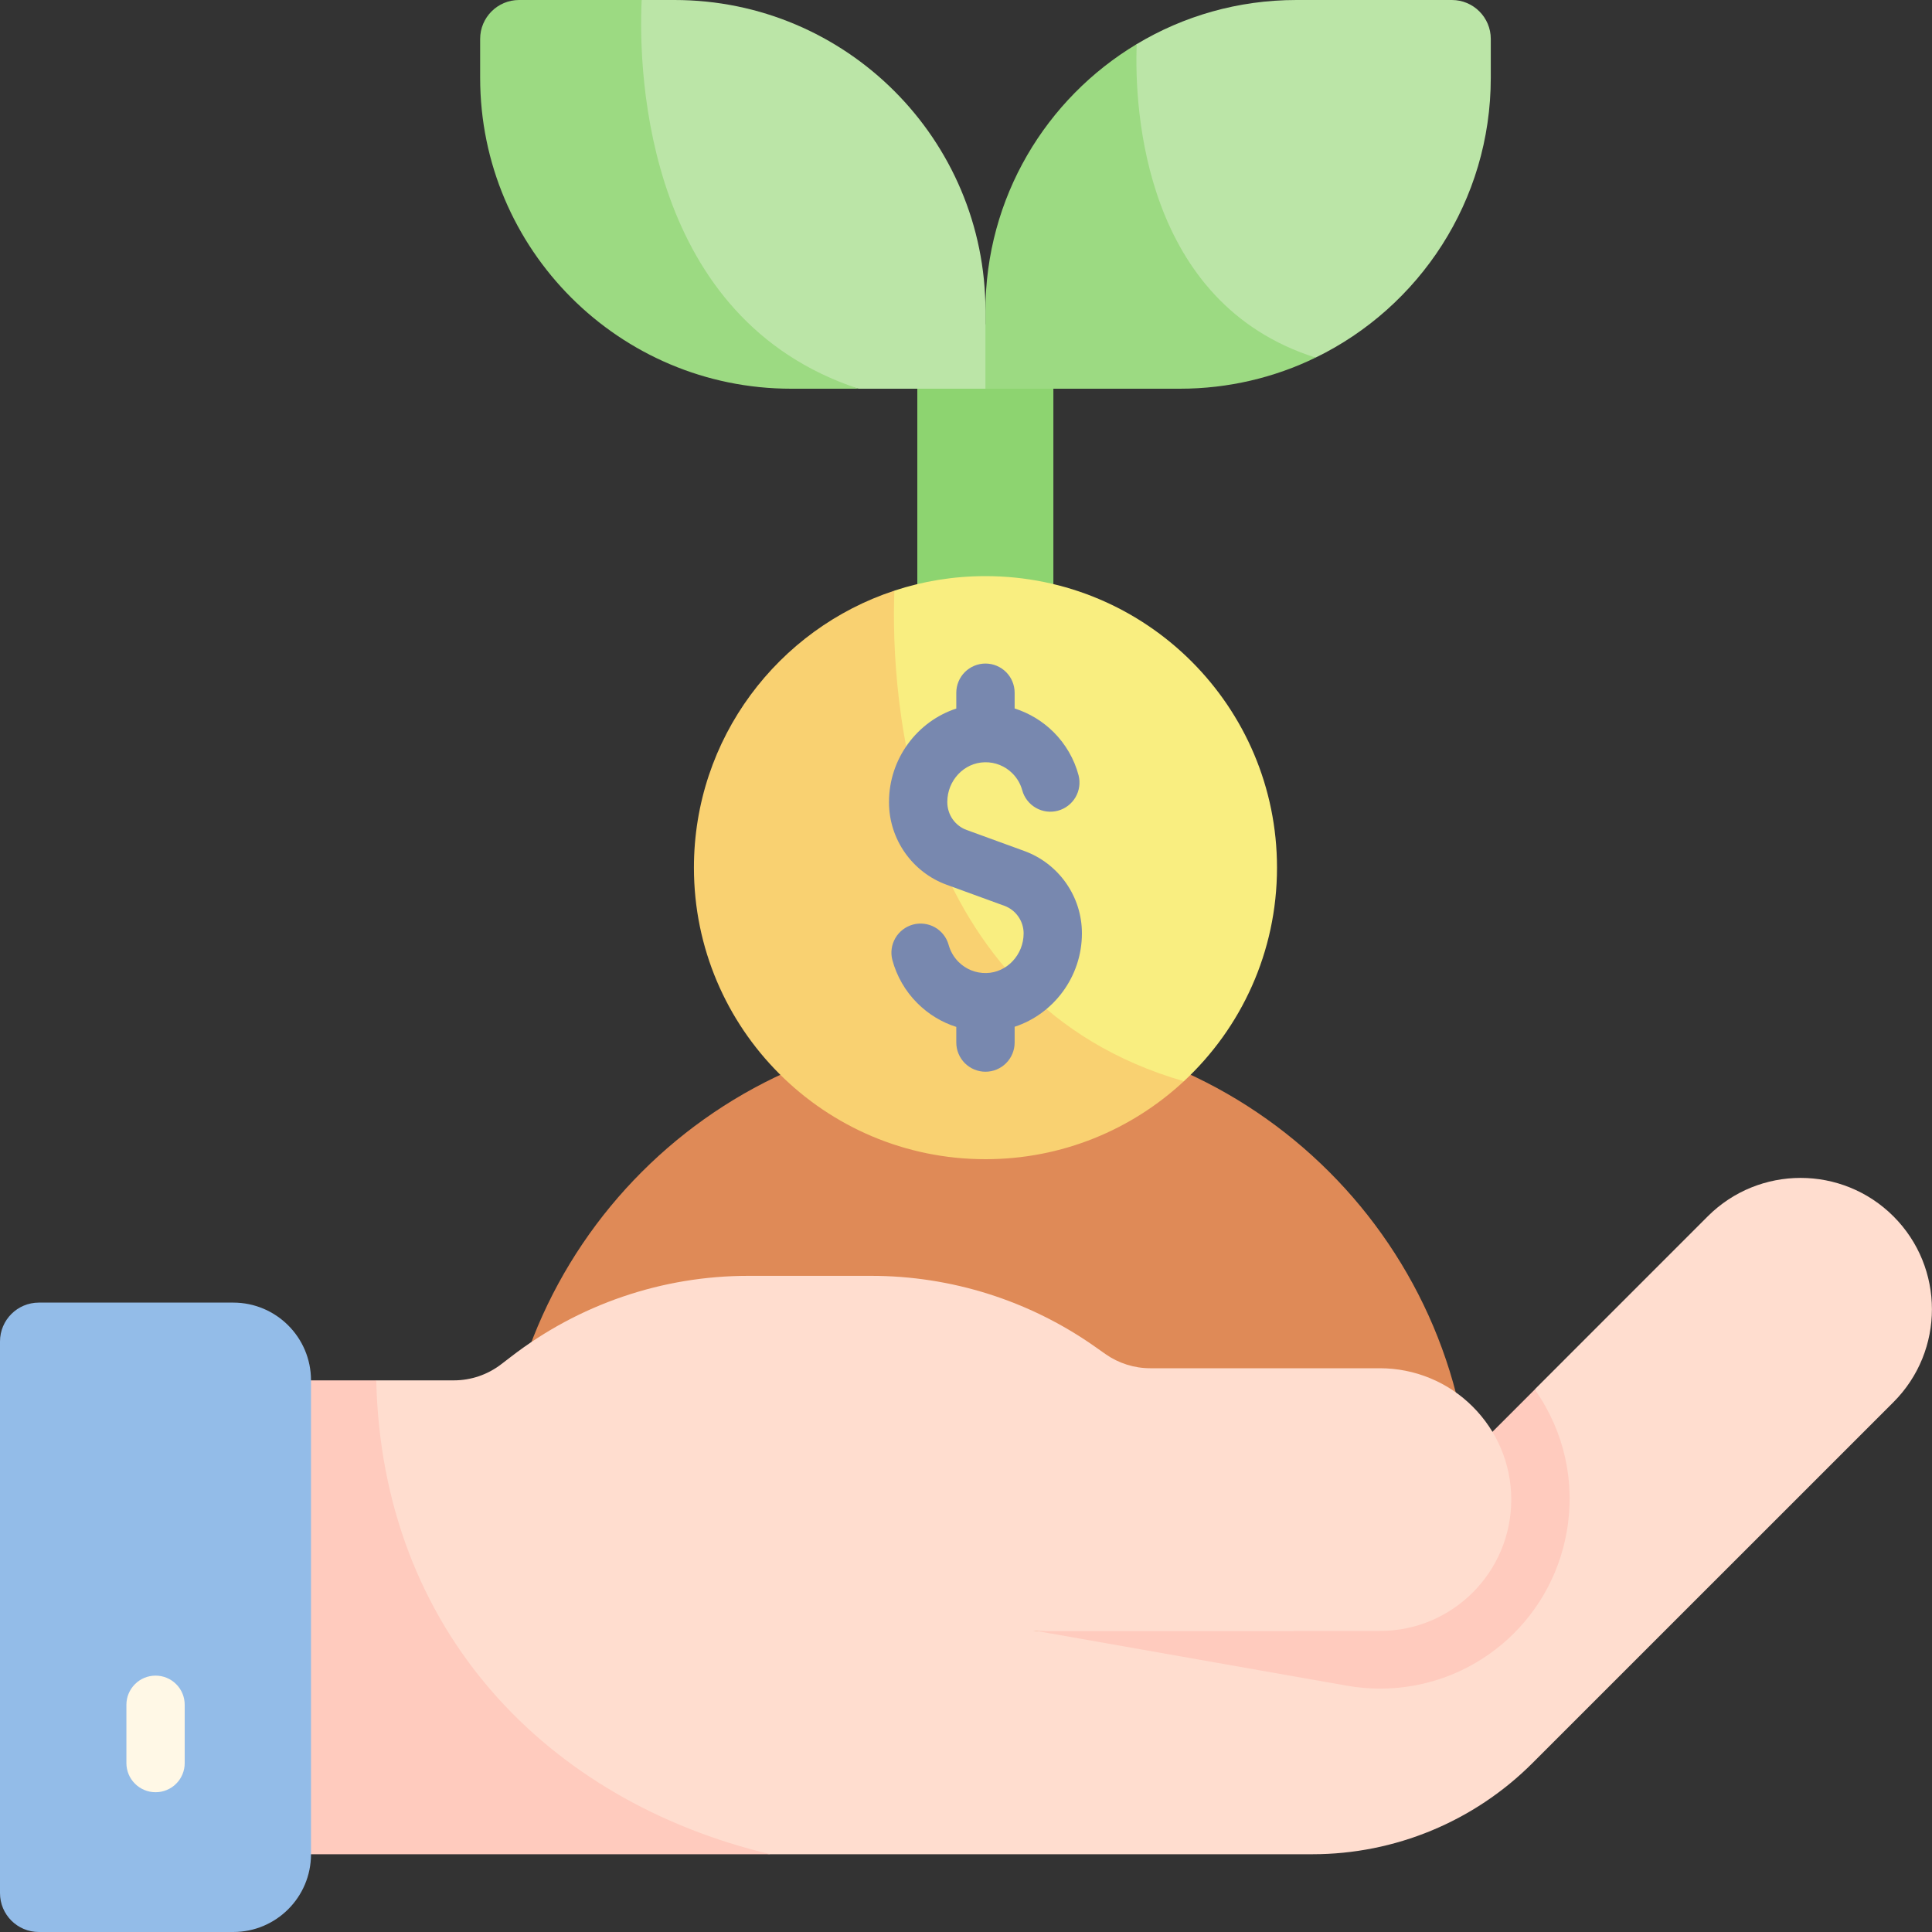
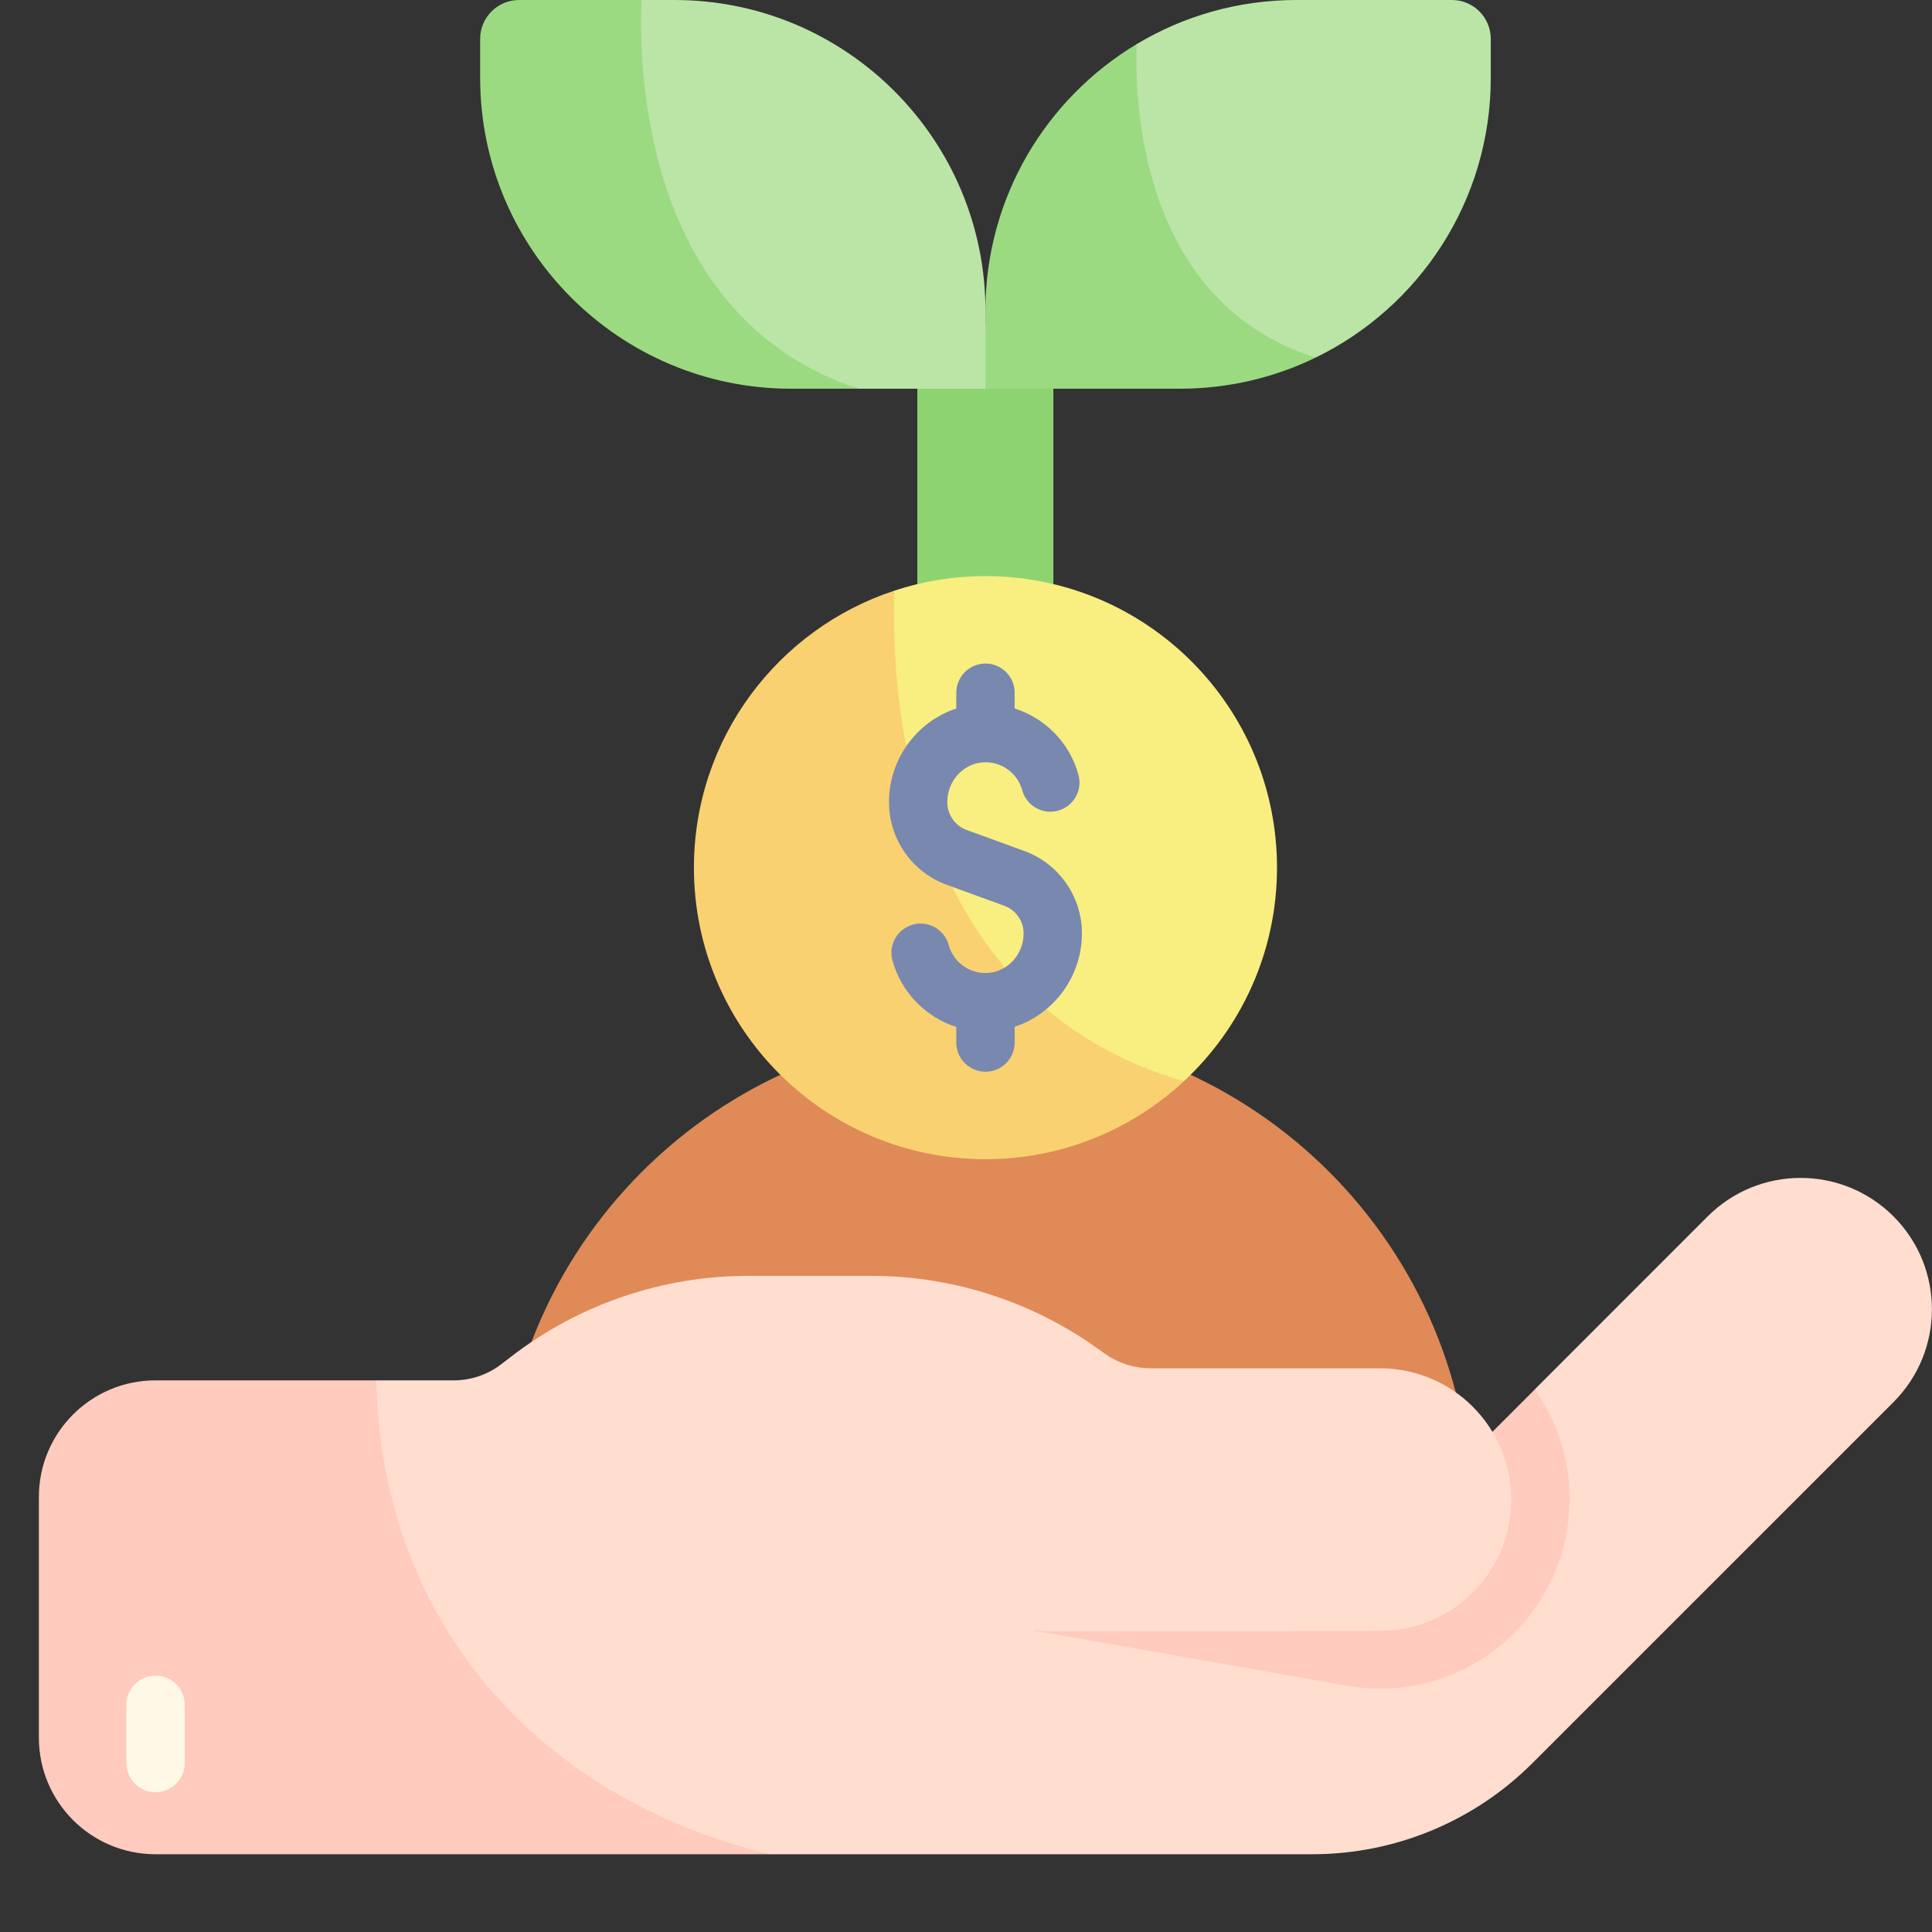
<svg xmlns="http://www.w3.org/2000/svg" width="40" height="40" viewBox="0 0 40 40" fill="none">
  <rect x="0" y="0" width="40" height="40" fill="#333333" stroke="none" />
  <g clip-path="url(#clip0_389_3179)">
    <path d="M30.465 31.374C30.465 36.931 10.344 36.931 10.344 31.374C10.344 25.818 14.848 21.314 20.404 21.314C25.96 21.314 30.465 25.818 30.465 31.374Z" fill="#DF8A57" />
    <path d="M18.992 6.714H21.809V18.787H18.992V6.714Z" fill="#8DD470" />
    <path d="M26.439 17.964C26.439 19.71 25.697 21.284 24.511 22.386H24.51C17.397 21.776 17.392 15.201 18.516 12.229C19.109 12.033 19.744 11.928 20.403 11.928C23.736 11.928 26.439 14.63 26.439 17.964Z" fill="#F9EE80" />
    <path d="M24.511 22.386C23.434 23.387 21.991 24 20.403 24C17.07 24 14.367 21.297 14.367 17.964C14.367 15.289 16.107 13.021 18.517 12.229C18.434 14.431 18.8 20.74 24.511 22.386Z" fill="#F9D171" />
    <path d="M22.4 19.325C22.4 18.951 22.287 18.591 22.071 18.282C21.857 17.977 21.555 17.745 21.205 17.618L20.014 17.184C19.897 17.142 19.796 17.064 19.724 16.962C19.652 16.859 19.614 16.737 19.613 16.613V16.602C19.613 16.158 19.96 15.79 20.387 15.782C20.493 15.779 20.599 15.798 20.698 15.838C20.796 15.877 20.886 15.937 20.961 16.012C21.059 16.11 21.129 16.231 21.165 16.364C21.207 16.517 21.309 16.647 21.447 16.726C21.585 16.805 21.748 16.826 21.902 16.785C22.055 16.744 22.186 16.644 22.267 16.507C22.347 16.37 22.37 16.207 22.331 16.053C22.241 15.714 22.062 15.406 21.815 15.159C21.588 14.933 21.311 14.765 21.007 14.668V14.342C21.007 14.182 20.943 14.028 20.83 13.915C20.717 13.802 20.563 13.738 20.403 13.738C20.243 13.738 20.09 13.802 19.976 13.915C19.863 14.028 19.799 14.182 19.799 14.342V14.67C18.994 14.932 18.406 15.705 18.406 16.602V16.613C18.406 17.374 18.887 18.06 19.602 18.319L20.79 18.752C20.908 18.794 21.01 18.872 21.082 18.975C21.154 19.077 21.193 19.2 21.193 19.325C21.193 19.769 20.846 20.137 20.42 20.146C20.313 20.148 20.207 20.129 20.108 20.089C20.009 20.05 19.92 19.99 19.845 19.915C19.747 19.817 19.677 19.695 19.64 19.562C19.598 19.409 19.496 19.279 19.358 19.2C19.22 19.122 19.056 19.101 18.903 19.142C18.749 19.184 18.618 19.284 18.538 19.421C18.458 19.558 18.435 19.721 18.475 19.875C18.566 20.213 18.744 20.521 18.991 20.768C19.222 20.999 19.498 21.166 19.799 21.261V21.585C19.799 21.745 19.863 21.899 19.976 22.012C20.09 22.125 20.243 22.189 20.403 22.189C20.563 22.189 20.717 22.125 20.83 22.012C20.943 21.899 21.007 21.745 21.007 21.585V21.258C21.812 20.995 22.4 20.223 22.4 19.325Z" fill="#7888AF" />
    <path d="M30.865 0.805V1.61C30.865 4.158 29.385 6.36 27.238 7.404C21.155 6.886 21.979 2.649 23.535 0.913C24.501 0.333 25.632 0 26.841 0H30.06C30.504 0 30.865 0.361 30.865 0.805Z" fill="#BBE5A7" />
    <path d="M27.238 7.404C26.389 7.816 25.434 8.048 24.427 8.048H20.402V6.439C20.402 4.092 21.658 2.038 23.535 0.913C23.479 2.291 23.694 6.28 27.238 7.404Z" fill="#9CDA82" />
    <path d="M20.403 6.439V8.048H17.775C11.473 6.614 10.922 1.625 13.284 0H13.964C17.52 0 20.403 2.883 20.403 6.439Z" fill="#BBE5A7" />
    <path d="M17.776 8.048H16.38C12.824 8.048 9.941 5.165 9.941 1.61V0.805C9.941 0.361 10.302 0 10.746 0H13.285C13.207 1.625 13.417 6.613 17.776 8.048Z" fill="#9CDA82" />
    <path d="M39.203 29.029L31.726 36.505C30.518 37.712 28.88 38.39 27.173 38.39H15.949C9.602 37.86 7.185 35.248 8.072 32.334L21.454 33.767C21.454 33.767 30.09 33.625 31.784 28.782C31.785 28.777 31.777 28.773 31.773 28.768L35.357 25.183C36.419 24.122 38.14 24.122 39.202 25.183C40.264 26.245 40.264 27.966 39.203 29.029Z" fill="#FFDDCF" />
    <path d="M32.437 31.716C32.105 33.596 30.481 34.961 28.573 34.961C28.346 34.961 28.115 34.941 27.888 34.901L21.457 33.767H26.777L31.776 28.768C31.78 28.773 31.783 28.777 31.786 28.782C32.388 29.642 32.619 30.683 32.437 31.716Z" fill="#FFCBBE" />
    <path d="M31.289 31.047C31.289 32.549 30.072 33.767 28.57 33.767H9.265C5.99 33.184 5.608 30.548 7.79 28.579H9.396C9.753 28.579 10.099 28.46 10.38 28.243L10.573 28.095C11.982 27.005 13.712 26.414 15.493 26.415H18.038C19.696 26.415 21.315 26.927 22.671 27.882L22.888 28.035C23.16 28.226 23.483 28.328 23.815 28.328H28.57C28.927 28.328 29.281 28.398 29.611 28.535C29.941 28.671 30.241 28.872 30.493 29.125C30.985 29.617 31.289 30.297 31.289 31.047Z" fill="#FFDDCF" />
    <path d="M15.95 38.39H3.219C1.886 38.39 0.805 37.309 0.805 35.976V30.993C0.805 29.66 1.886 28.579 3.219 28.579H7.79C7.906 33.759 11.331 37.289 15.95 38.39Z" fill="#FFCBBE" />
-     <path d="M0.805 40H4.829C5.718 40 6.439 39.279 6.439 38.39V28.579C6.439 27.69 5.718 26.969 4.829 26.969H0.805C0.36 26.969 0 27.329 0 27.774V39.195C0 39.64 0.36 40 0.805 40Z" fill="#93BCE8" />
    <path d="M3.221 37.106C3.142 37.106 3.063 37.091 2.99 37.06C2.917 37.03 2.85 36.986 2.794 36.929C2.738 36.873 2.693 36.807 2.663 36.734C2.633 36.66 2.617 36.582 2.617 36.503V35.295C2.617 35.135 2.681 34.982 2.794 34.869C2.907 34.755 3.061 34.692 3.221 34.692C3.381 34.692 3.534 34.755 3.648 34.869C3.761 34.982 3.824 35.135 3.824 35.295V36.503C3.824 36.582 3.809 36.66 3.778 36.734C3.748 36.807 3.704 36.873 3.648 36.929C3.592 36.986 3.525 37.03 3.452 37.06C3.379 37.091 3.3 37.106 3.221 37.106Z" fill="#FFF8E6" />
  </g>
  <defs>
    <clipPath id="clip0_389_3179">
      <rect width="40" height="40" fill="white" />
    </clipPath>
  </defs>
</svg>